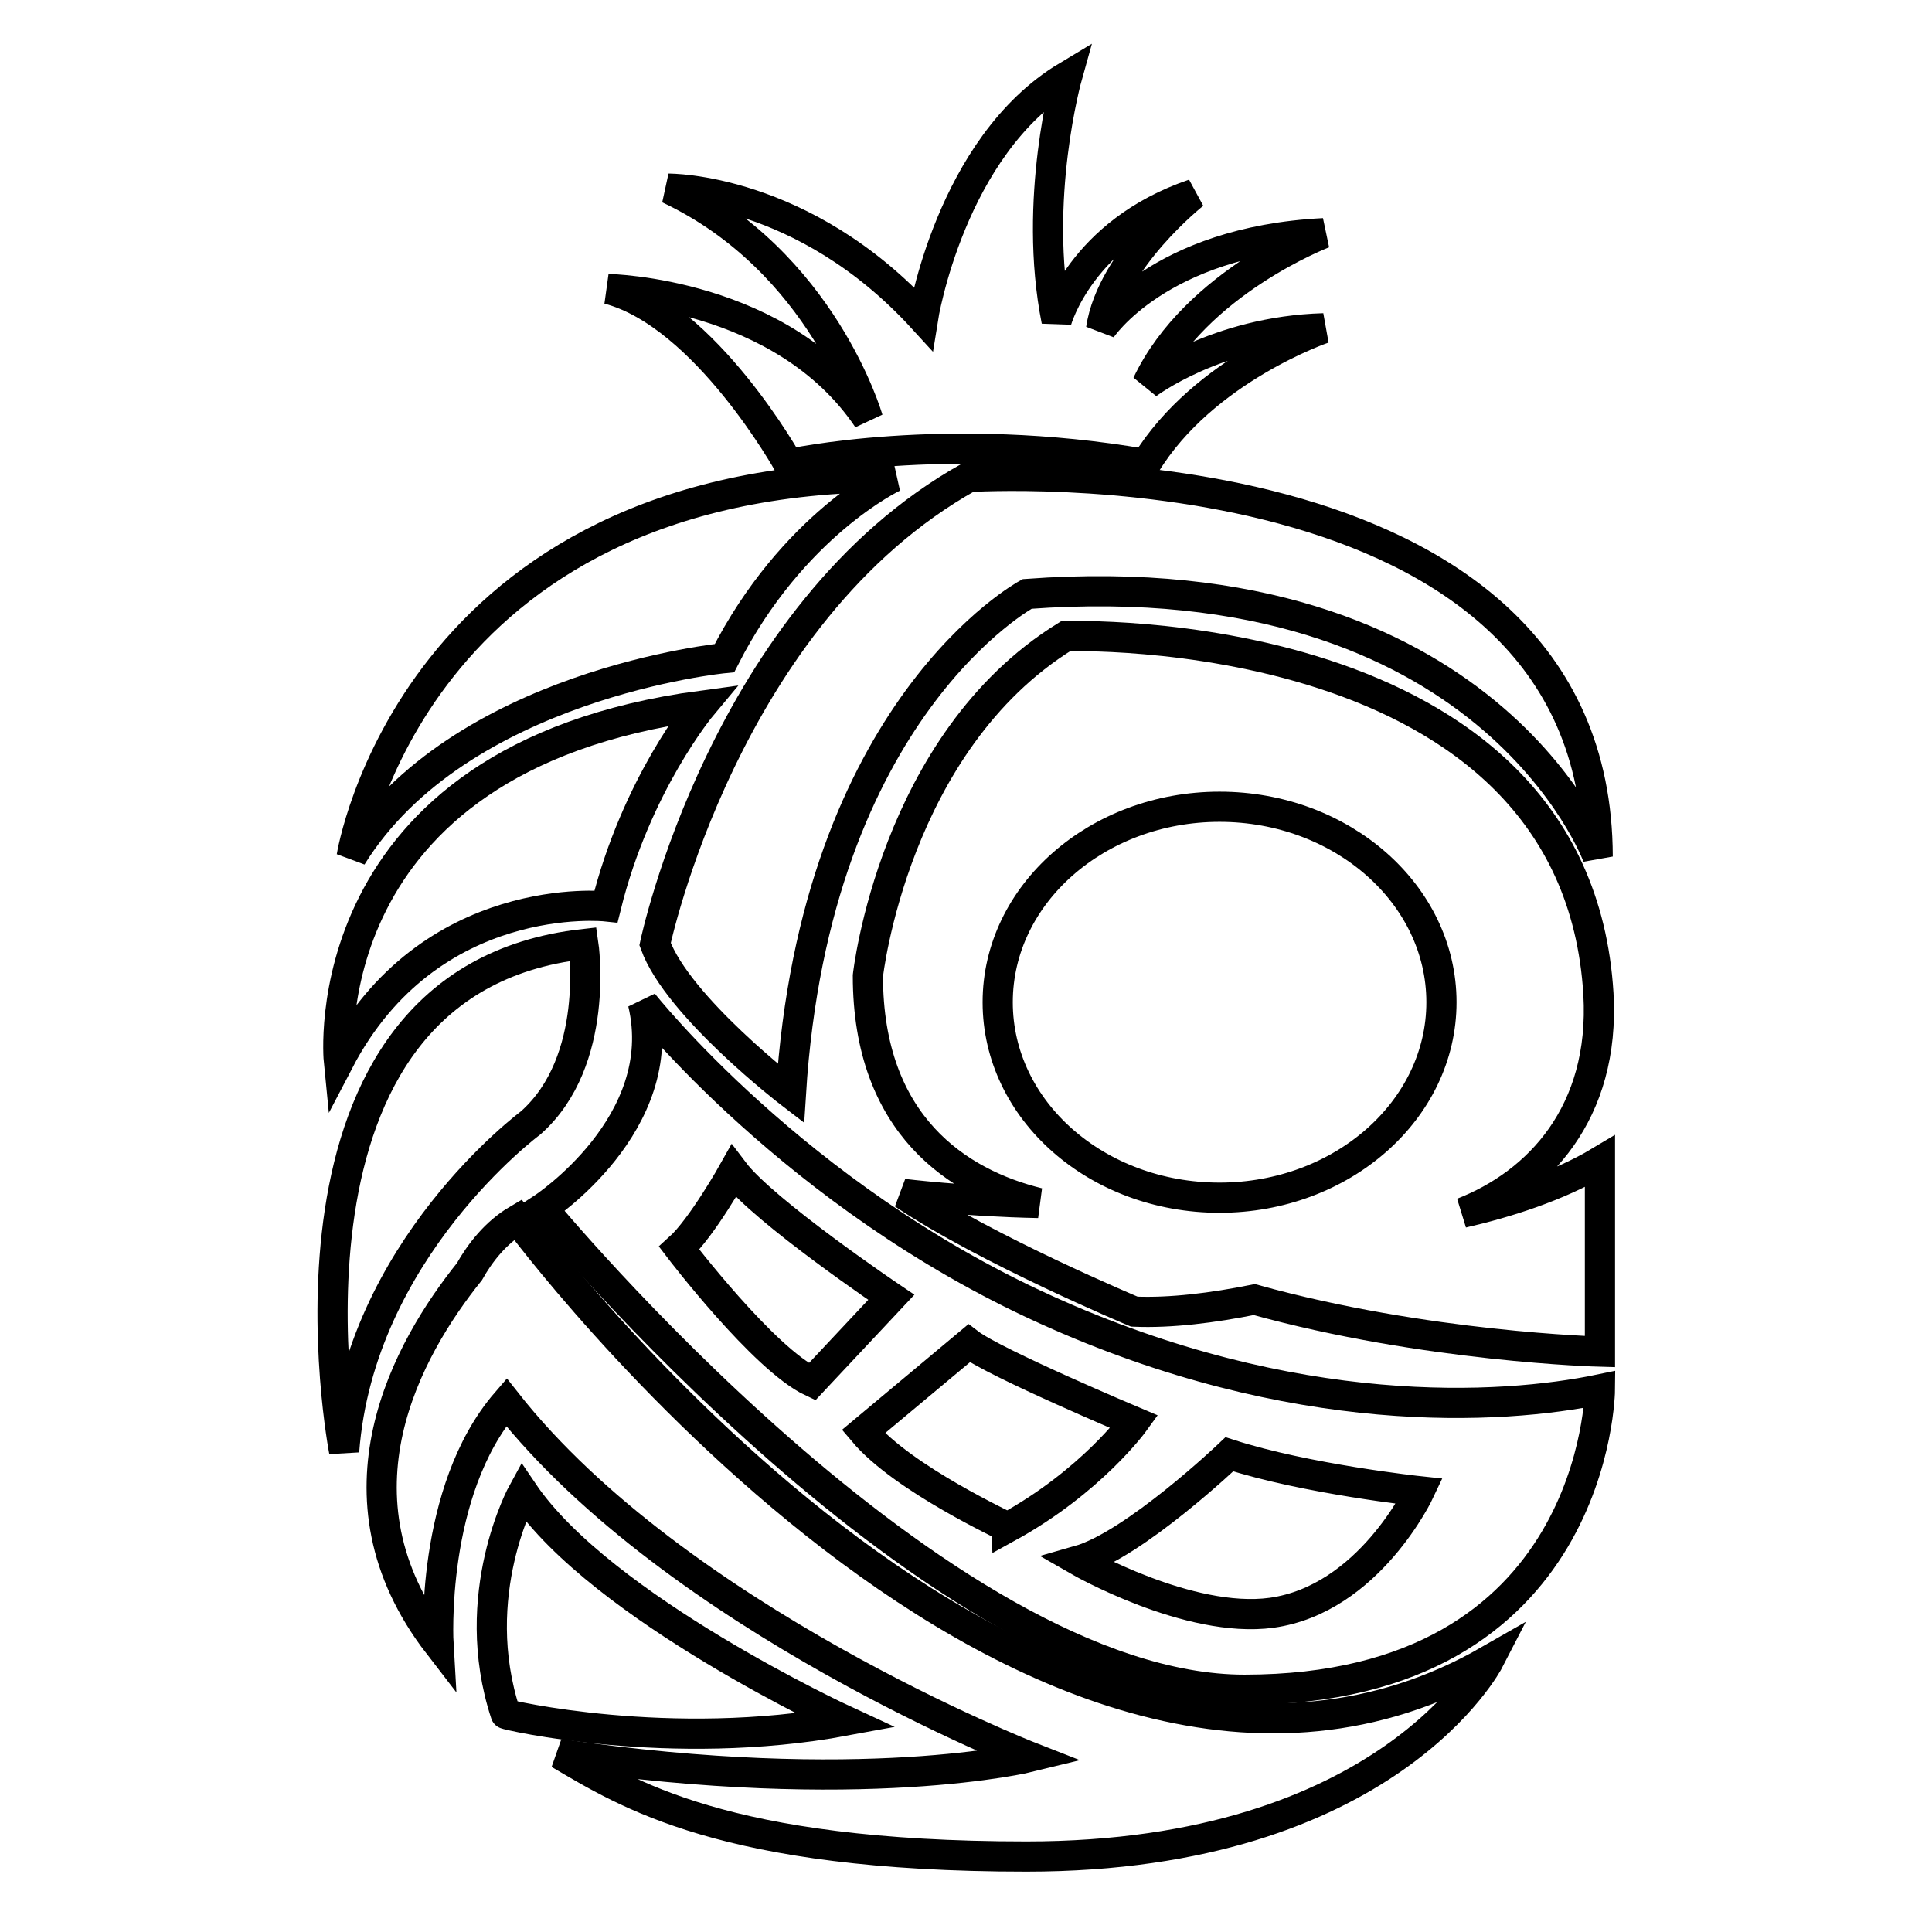
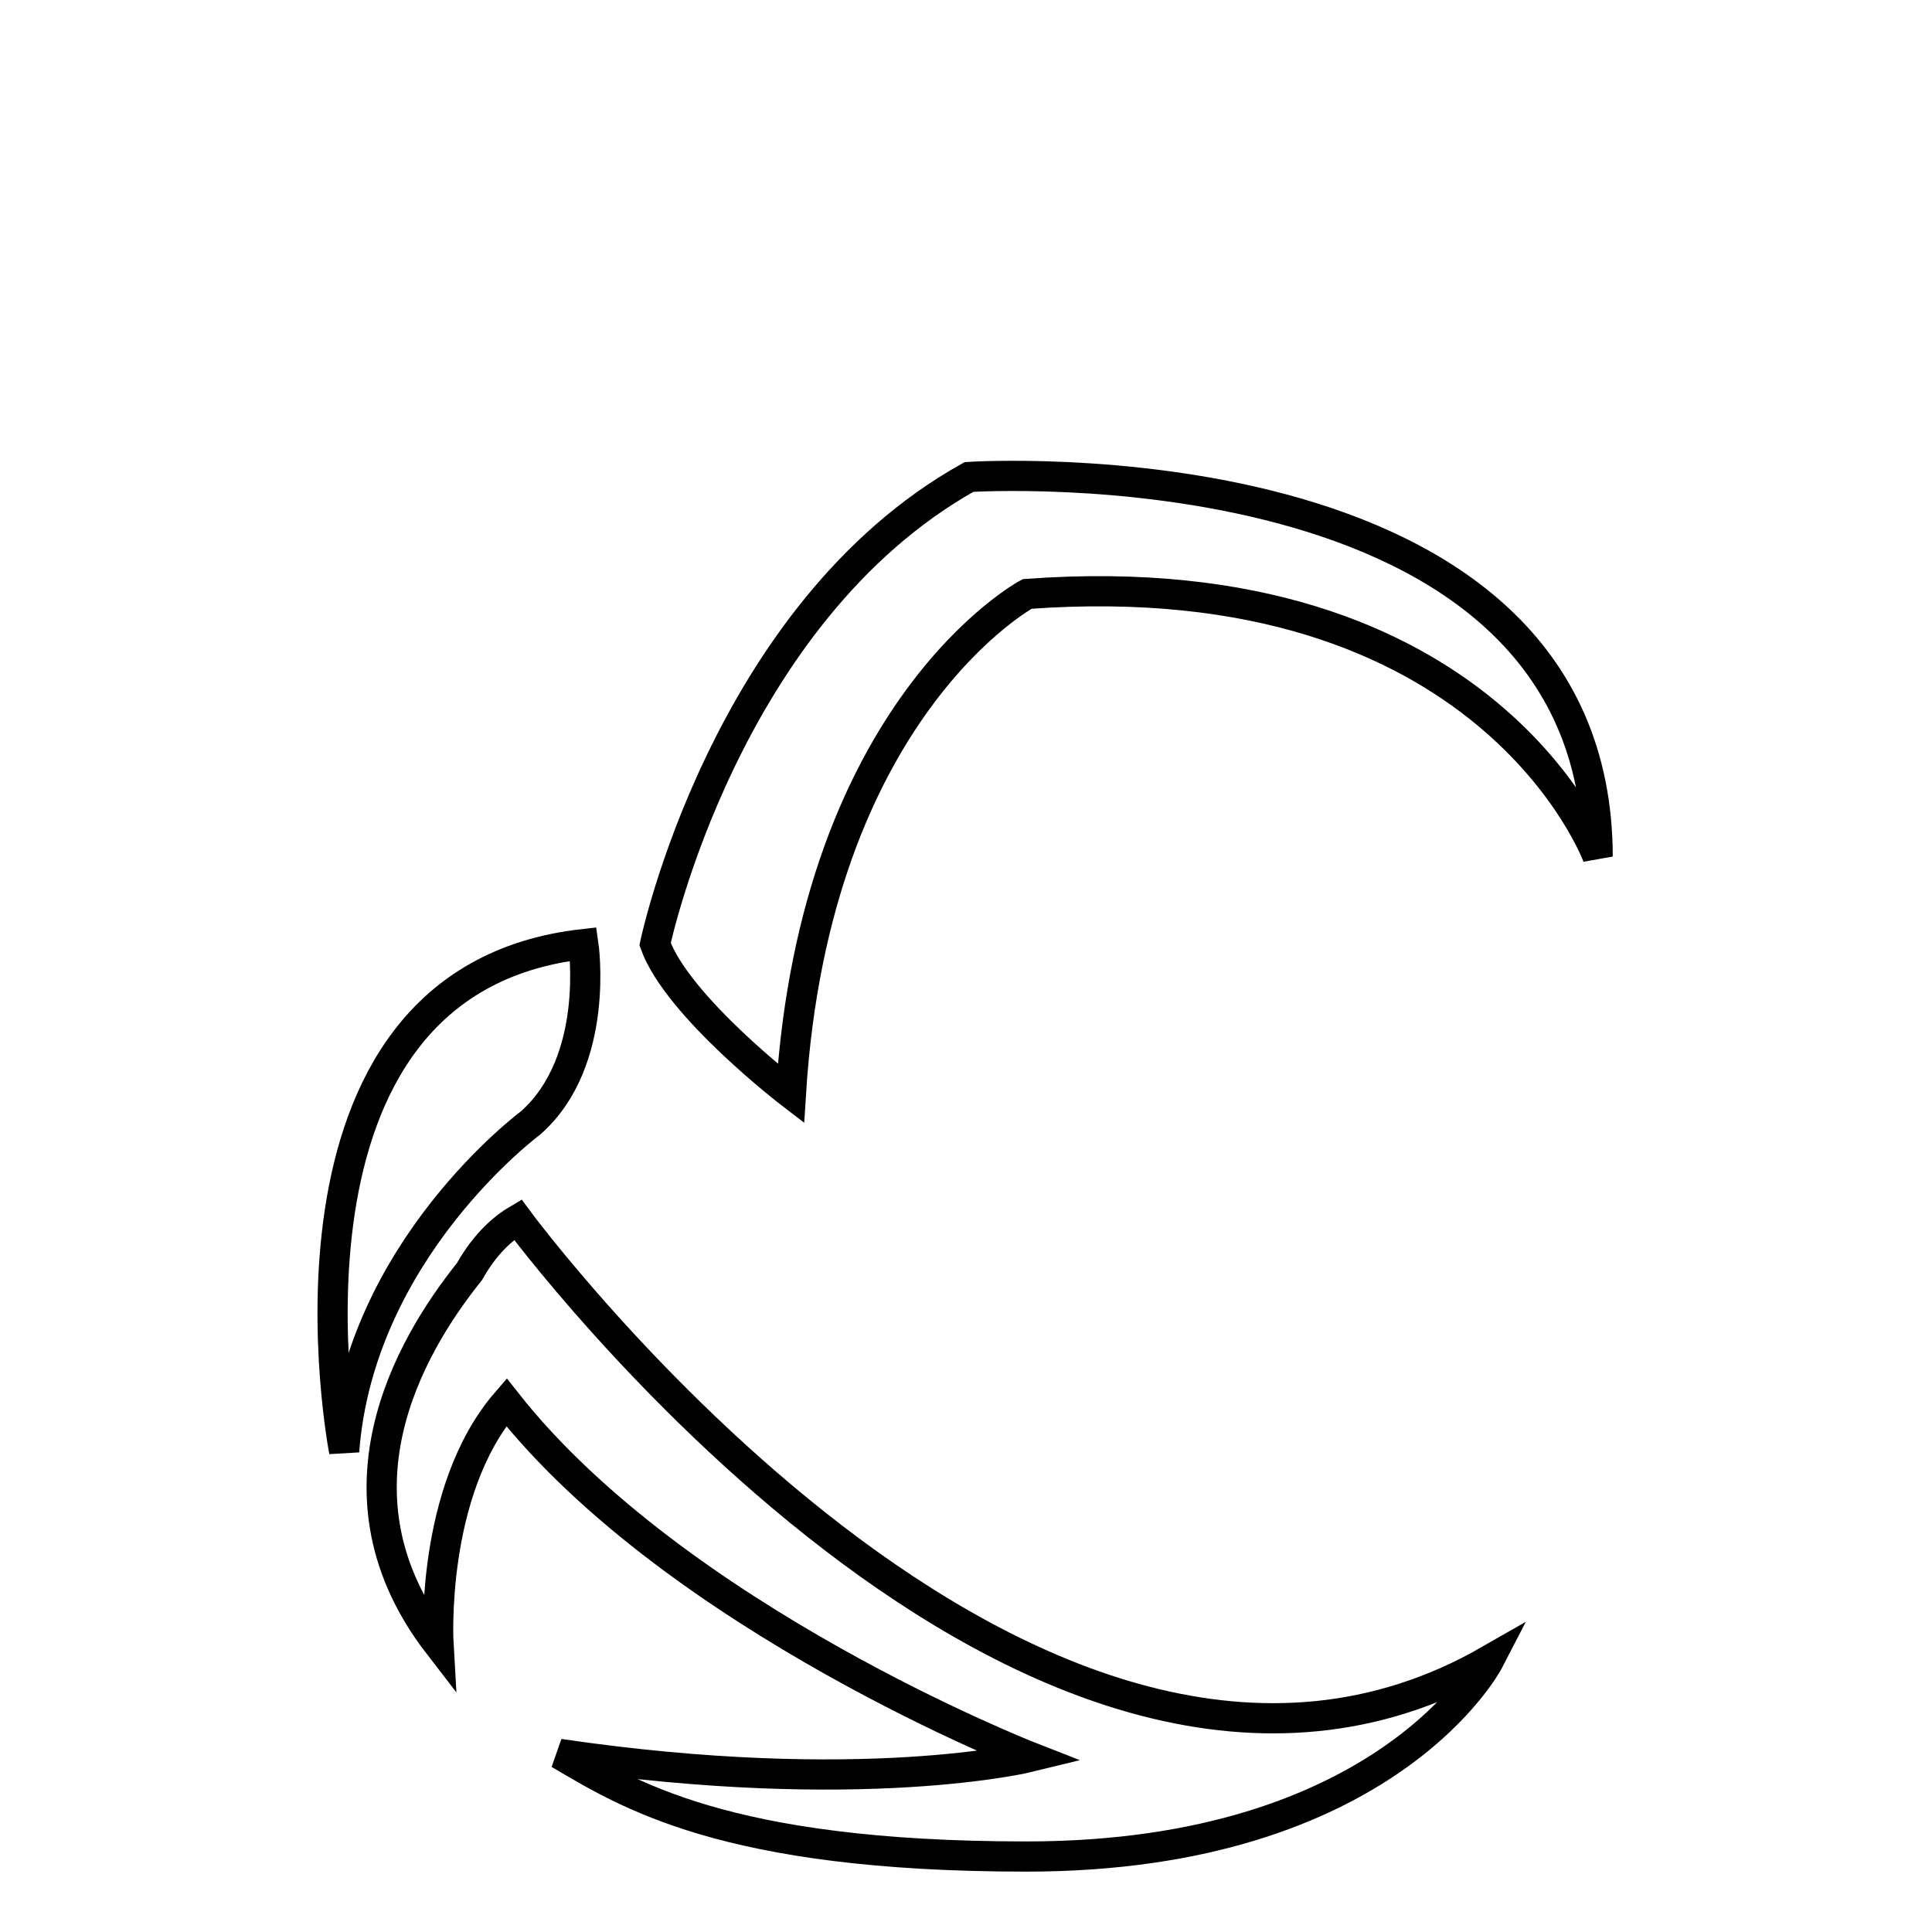
<svg xmlns="http://www.w3.org/2000/svg" version="1.1" x="0px" y="0px" viewBox="0 0 256 256" enable-background="new 0 0 256 256" xml:space="preserve">
  <g>
-     <path stroke-width="4" fill-opacity="0" stroke="#000000" d="M80.6,38.3c12.9,3.4,23.9,23.2,23.9,23.2s20.8-4.6,47.3,0c7.7-12.6,23.6-18,23.6-18 c-14.2,0.4-23.4,7.4-23.4,7.4c6.4-13.5,23.4-20,23.4-20c-21.9,1.1-29.5,12.7-29.5,12.7c1.4-9.3,12.3-17.9,12.3-17.9 c-15,5.1-18.2,16.8-18.2,16.8c-3.2-16,1.4-32.4,1.4-32.4c-15.5,9.3-19.1,32.1-19.1,32.1c-15.9-17.4-33.7-17.2-33.7-17.2 C109,34.6,115,55.5,115,55.5C103.7,38.7,80.6,38.3,80.6,38.3L80.6,38.3z M96,87.2c9-17.7,22.4-24,22.4-24 c-63.8,0-71.8,50.3-71.8,50.3C60.8,90.6,96,87.2,96,87.2z" />
-     <path stroke-width="4" fill-opacity="0" stroke="#000000" d="M80.3,120.1c4-16.2,12.7-26.6,12.7-26.6c-52.1,7-48.1,47.1-48.1,47.1C56.9,117.6,80.3,120.1,80.3,120.1z" />
    <path stroke-width="4" fill-opacity="0" stroke="#000000" d="M70.3,148.8c9.3-8.2,7-23.7,7-23.7c-43.8,4.9-31.7,67.2-31.7,67.2C47.6,165.6,70.3,148.8,70.3,148.8z  M128.4,63.2C96,81.3,86.8,125.1,86.8,125.1c3,8.3,18,19.8,18,19.8c3.2-51.1,31.3-66.2,31.3-66.2c61.2-4.5,75.6,34.8,75.6,34.8 C211.6,57.8,128.4,63.2,128.4,63.2L128.4,63.2z M68.6,161.6c-2.9,1.7-5,4.4-6.4,6.9c-8.1,10.1-19.3,29.7-4.1,49.4 c0,0-1.2-20.3,9-32.1c22.6,28.7,69.4,47,69.4,47s-22.3,5.5-62.4-0.4C83,237.6,95.9,246,136,246c47.9,0,61.3-26,61.3-26 C137.1,254.5,68.6,161.6,68.6,161.6z" />
-     <path stroke-width="4" fill-opacity="0" stroke="#000000" d="M193.8,160.7c10-3.9,18.9-13.2,18-29c-3-49.8-70.6-47.4-70.6-47.4c-22.8,14.1-26.2,45-26.2,45 c0,19.8,12,27.5,22.6,30.1c-9.8-0.2-17.9-1.2-17.9-1.2c11,7.4,30.6,15.6,30.6,15.6c4.9,0.2,10.4-0.5,15.9-1.6 c22.7,6.3,45.8,6.9,45.8,6.9v-25.2C206.5,157.2,199.5,159.4,193.8,160.7L193.8,160.7z M161.6,158.7c-16.3,0-29.4-11.6-29.4-25.9 c0-14.3,13.2-25.9,29.4-25.9s29.4,11.6,29.4,25.9C191,147.1,177.8,158.7,161.6,158.7z" />
-     <path stroke-width="4" fill-opacity="0" stroke="#000000" d="M138.5,173.5c-33.1-15-53.3-40.6-53.3-40.6c3.8,16-13.3,27.2-13.3,27.2s52.6,63.8,93,63.8 c46.8,0,47.1-39.8,47.1-39.8C199,186.8,171.5,188.5,138.5,173.5L138.5,173.5z M90,165.4c3-2.7,7.2-10.2,7.2-10.2 c4,5.3,20.9,16.7,20.9,16.7l-10.5,11.2C101.2,180.1,90,165.4,90,165.4z M114.4,189.7l14-11.7c3.4,2.6,21.9,10.4,21.9,10.4 s-5.7,7.9-16.8,14C133.5,202.3,119.7,196,114.4,189.7z M168.5,213.7c-11,1.5-25.6-6.9-25.6-6.9c7.4-2.1,20-14.1,20-14.1 c10.2,3.3,25.2,4.9,25.2,4.9S181.4,211.9,168.5,213.7z M112,228c0,0-32.3-14.9-42.7-30.3c0,0-7.5,13.6-2.3,29.4 C66.9,227.2,88.8,232.3,112,228z" />
  </g>
</svg>